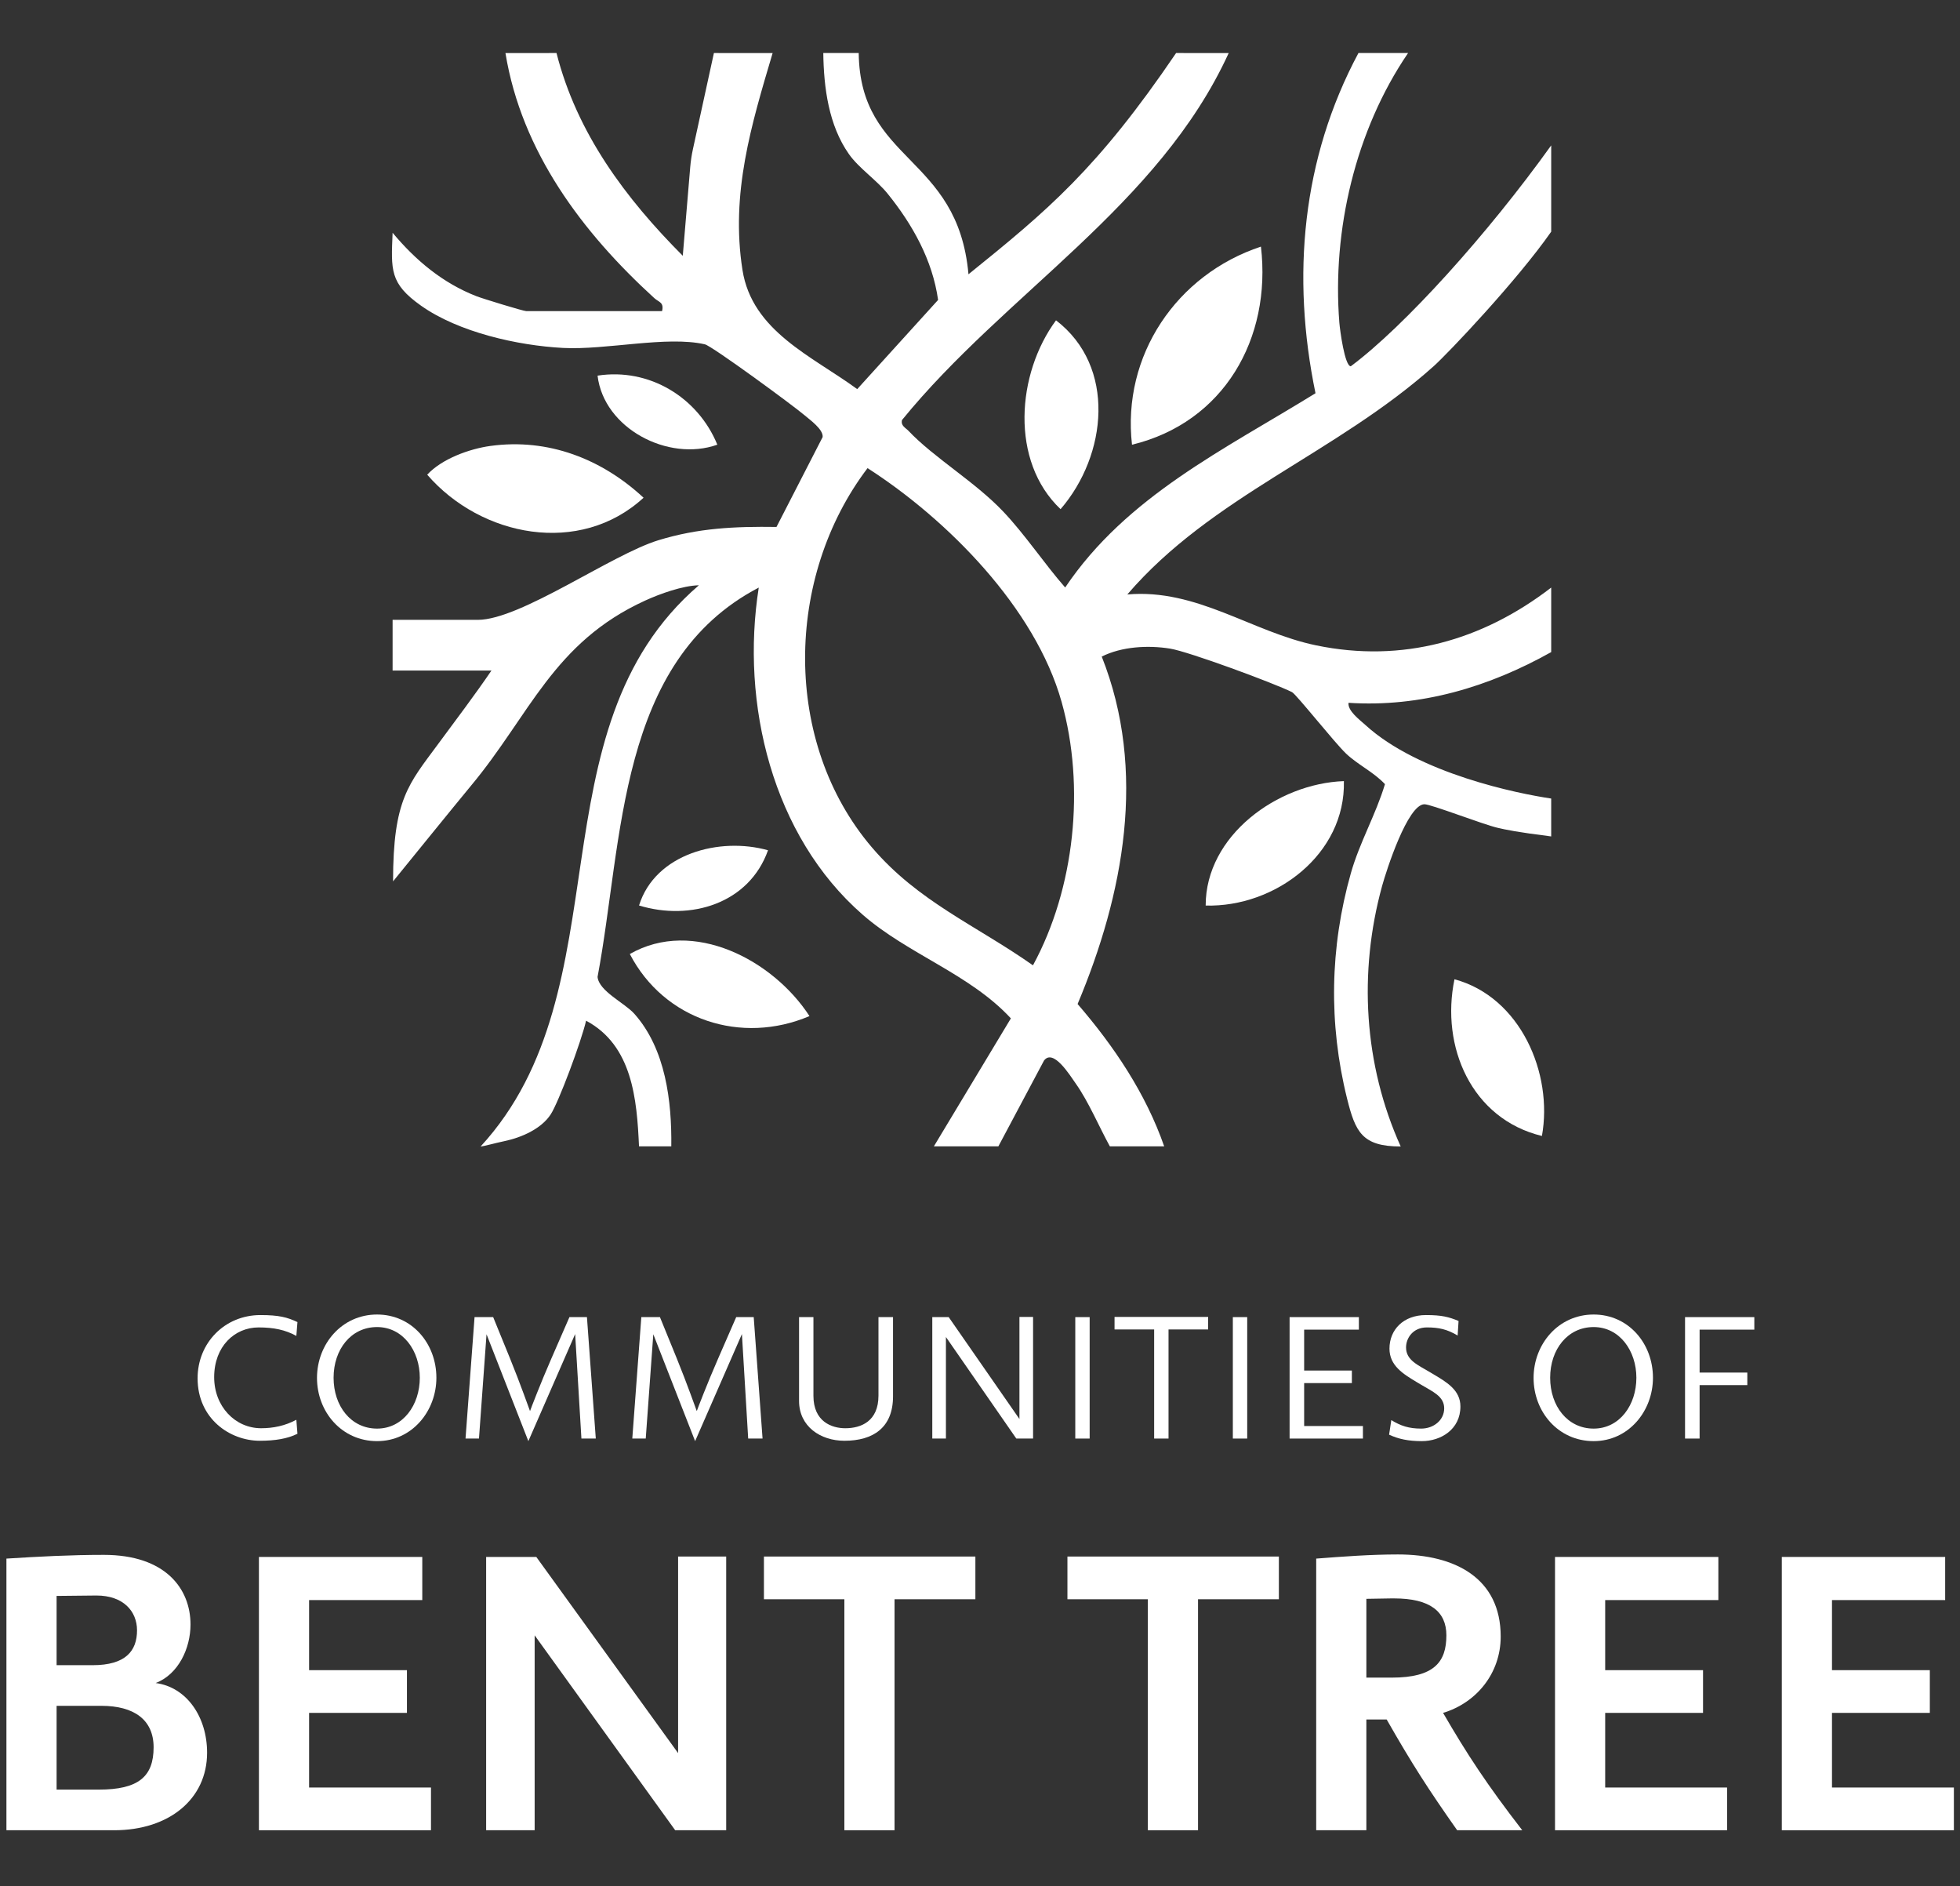
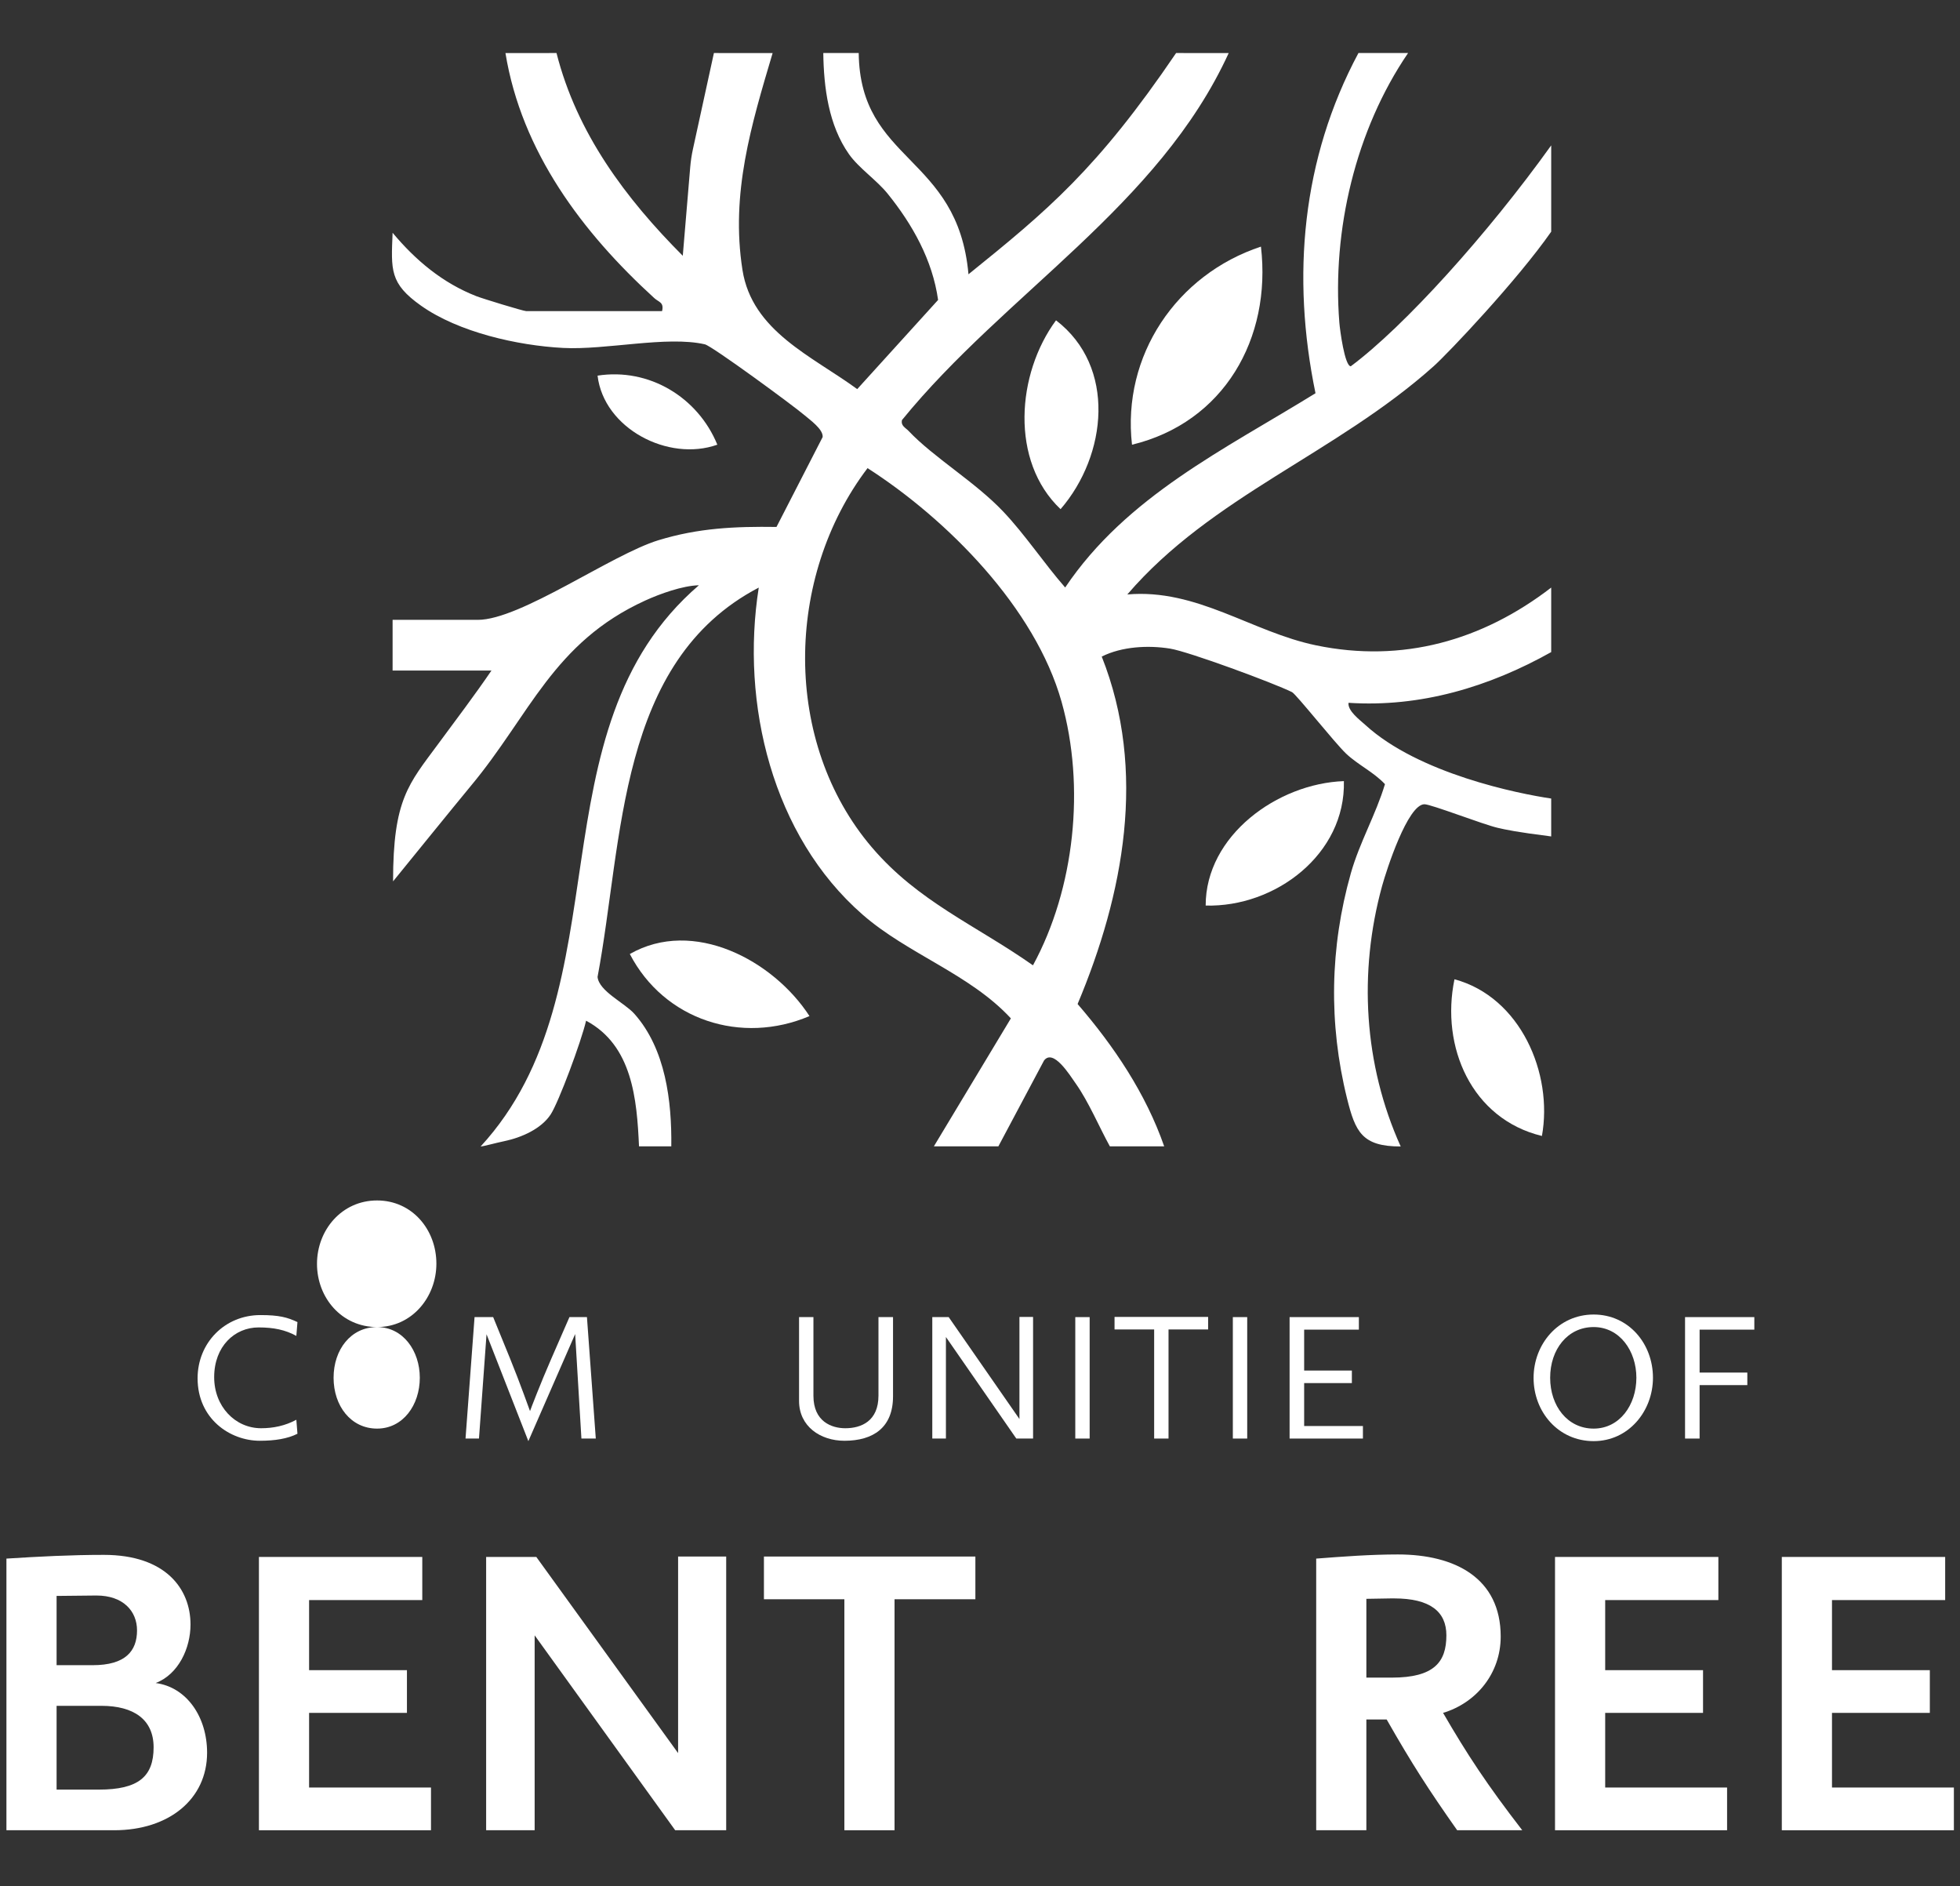
<svg xmlns="http://www.w3.org/2000/svg" id="a" viewBox="0 0 500 480.997">
  <rect x="0" y="0" width="500" height="480.997" fill="#333333" stroke="none" />
  <defs>
    <style>.b{fill:#fff;}</style>
  </defs>
  <path class="b" d="M66.292,367.449c-7.661,0-15.886-5.64-15.886-15.934,0-9.025,6.909-16.122,16.027-16.122,4.747,0,6.862.565,9.447,1.787l-.282,3.525c-2.82-1.55-5.782-2.162-9.636-2.162-6.11,0-11.327,4.841-11.327,12.691,0,7.426,5.312,13.019,11.985,13.019,3.056,0,6.111-.612,8.978-2.162l.282,3.571c-2.538,1.27-5.734,1.786-9.588,1.786" />
-   <path class="b" d="M96.189,338.449c-6.674,0-11.092,5.735-11.092,12.925s4.418,12.973,11.092,12.973c6.627,0,10.904-6.016,10.904-12.973,0-6.862-4.277-12.925-10.904-12.925M96.189,367.542c-9.025,0-15.323-7.472-15.323-16.122,0-8.601,6.298-16.167,15.323-16.167,8.93,0,15.134,7.426,15.134,16.121,0,8.508-6.205,16.168-15.134,16.168" />
+   <path class="b" d="M96.189,338.449c-6.674,0-11.092,5.735-11.092,12.925s4.418,12.973,11.092,12.973c6.627,0,10.904-6.016,10.904-12.973,0-6.862-4.277-12.925-10.904-12.925c-9.025,0-15.323-7.472-15.323-16.122,0-8.601,6.298-16.167,15.323-16.167,8.93,0,15.134,7.426,15.134,16.121,0,8.508-6.205,16.168-15.134,16.168" />
  <path class="b" d="M148.32,366.885l-1.598-26.65-11.938,27.308-10.669-27.26-1.927,26.602h-3.431l2.303-30.974h4.748l4.276,10.48c2.68,6.581,4.982,13.16,5.124,13.49.095-.329,2.727-7.192,5.405-13.302l4.653-10.668h4.465l2.256,30.974h-3.666Z" />
-   <path class="b" d="M190.863,366.885l-1.598-26.65-11.938,27.308-10.669-27.26-1.927,26.602h-3.431l2.303-30.974h4.748l4.276,10.48c2.68,6.581,4.982,13.16,5.124,13.49.095-.329,2.727-7.192,5.405-13.302l4.653-10.668h4.465l2.256,30.974h-3.666Z" />
  <path class="b" d="M215.404,367.449c-6.11,0-11.562-3.666-11.562-10.151v-21.387h3.666v20.07c0,6.58,4.653,8.272,8.131,8.272,4.042,0,8.46-1.787,8.46-8.319v-20.023h3.713v20.212c0,7.943-5.029,11.326-12.408,11.326" />
  <polygon class="b" points="259.262 366.885 241.307 340.987 241.307 366.885 237.829 366.885 237.829 335.911 242.013 335.911 260.061 361.902 260.061 335.865 263.539 335.865 263.539 366.885 259.262 366.885" />
  <rect class="b" x="274.307" y="335.911" width="3.666" height="30.974" />
  <polygon class="b" points="298.093 339.06 298.093 366.884 294.427 366.884 294.427 339.06 284.322 339.06 284.322 335.864 308.198 335.864 308.198 339.06 298.093 339.06" />
  <rect class="b" x="314.5" y="335.911" width="3.666" height="30.974" />
  <polygon class="b" points="328.978 366.885 328.978 335.911 346.65 335.911 346.65 339.108 332.692 339.108 332.692 349.541 344.865 349.541 344.865 352.738 332.692 352.738 332.692 363.689 347.685 363.689 347.685 366.885 328.978 366.885" />
-   <path class="b" d="M362.729,367.542c-3.43,0-5.922-.516-8.367-1.645l.565-3.713c2.397,1.457,4.464,2.162,7.614,2.162,3.197,0,5.876-2.162,5.876-5.17,0-3.103-3.009-4.278-5.876-6.016l-1.033-.612c-3.526-2.116-7.051-4.229-7.051-8.601,0-4.794,3.526-8.555,9.307-8.555,4.042,0,5.828.471,8.319,1.505l-.235,3.713c-2.68-1.598-4.794-2.068-7.849-2.068-3.526,0-5.312,2.68-5.312,5.123,0,3.291,3.15,4.513,6.11,6.299l.705.422c3.573,2.116,7.052,4.137,7.052,8.32,0,5.874-5.029,8.835-9.825,8.835" />
  <path class="b" d="M406.541,338.449c-6.675,0-11.093,5.735-11.093,12.925s4.418,12.973,11.093,12.973c6.626,0,10.903-6.016,10.903-12.973,0-6.862-4.277-12.925-10.903-12.925M406.541,367.542c-9.025,0-15.322-7.472-15.322-16.122,0-8.601,6.297-16.167,15.322-16.167,8.929,0,15.133,7.426,15.133,16.121,0,8.508-6.205,16.168-15.133,16.168" />
  <polygon class="b" points="433.572 339.107 433.572 350.058 445.747 350.058 445.747 353.255 433.572 353.255 433.572 366.885 429.859 366.885 429.859 335.911 447.532 335.911 447.532 339.107 433.572 339.107" />
  <path class="b" d="M25.859,435.05h-11.423v21.365h10.788c10.049,0,13.961-3.279,13.961-10.788,0-7.087-5.077-10.577-13.326-10.577M24.59,406.916l-10.153.105v17.663h9.202c8.356,0,11.317-3.596,11.317-8.884,0-4.866-3.491-8.884-10.366-8.884M29.138,466.779H1.639v-69.277c8.25-.528,16.5-.952,24.856-.952,15.758,0,22.105,8.673,22.105,17.77,0,6.027-3.068,12.691-8.884,14.914,7.932,1.057,13.114,8.671,13.114,17.768,0,11.845-9.73,19.778-23.691,19.778" />
  <polygon class="b" points="66.052 466.779 66.052 397.079 107.724 397.079 107.724 408.078 78.85 408.078 78.85 425.954 103.811 425.954 103.811 436.848 78.85 436.848 78.85 455.885 109.945 455.885 109.945 466.779 66.052 466.779" />
  <polygon class="b" points="172.244 466.779 136.39 417.07 136.39 466.779 124.015 466.779 124.015 397.079 136.813 397.079 172.985 447.107 172.985 396.974 185.253 396.974 185.253 466.779 172.244 466.779" />
  <polygon class="b" points="228.197 407.868 228.197 466.78 215.4 466.78 215.4 407.868 194.881 407.868 194.881 396.974 248.821 396.974 248.821 407.868 228.197 407.868" />
-   <polygon class="b" points="305.62 407.868 305.62 466.78 292.822 466.78 292.822 407.868 272.305 407.868 272.305 396.974 326.244 396.974 326.244 407.868 305.62 407.868" />
  <path class="b" d="M355.649,407.656h-.846l-6.241.105v20.096h6.452c10.894,0,13.96-4.019,13.96-10.788,0-6.029-4.125-9.414-13.325-9.414M371.726,466.779c-7.298-10.365-11.528-16.923-17.98-28.24h-5.184v28.24h-12.796v-69.277c6.874-.528,13.855-1.058,20.834-1.058,14.596,0,26.231,6.028,26.231,20.942,0,9.414-6.24,16.923-14.701,19.461,6.133,10.576,11.21,18.298,20.202,29.932h-16.606Z" />
  <polygon class="b" points="396.688 466.779 396.688 397.079 438.359 397.079 438.359 408.078 409.486 408.078 409.486 425.954 434.447 425.954 434.447 436.848 409.486 436.848 409.486 455.885 440.581 455.885 440.581 466.779 396.688 466.779" />
  <polygon class="b" points="454.544 466.779 454.544 397.079 496.217 397.079 496.217 408.078 467.344 408.078 467.344 425.954 492.303 425.954 492.303 436.848 467.344 436.848 467.344 455.885 498.438 455.885 498.438 466.779 454.544 466.779" />
  <path class="b" d="M222.465,216.162c11.809,13.825,26.458,19.78,41.047,30.031,10.666-19.603,13.377-45.589,7.297-67.211-6.738-23.967-29.144-46.517-49.495-59.591-21.118,27.805-21.75,69.959,1.151,96.771M168.895,79.343c.534-2.277-.831-2.262-1.979-3.31-18.344-16.73-33.858-37.328-37.974-62.496l13.024-.012c5.192,20.477,17.638,37.092,32.212,51.711l1.897-22.591c.131-1.563.365-3.116.7-4.648l5.344-24.472,14.979.011c-5.45,18.324-10.749,35.768-7.695,55.29,2.448,15.645,17.7,21.957,29.276,30.411l20.631-22.74c-1.43-10.182-6.52-19.233-12.862-27.088-2.84-3.517-7.363-6.528-9.879-10.099-5.183-7.354-6.43-16.974-6.545-25.785h9.037c.332,27.976,25.275,25.875,27.999,56.428,20.133-16.244,32.836-26.793,52.967-56.428l13.416.012c-17.888,39.05-56.991,61.221-83.343,93.591-.339,1.475.893,1.945,1.674,2.769,6.48,6.846,16.883,12.923,24.12,20.538,5.607,5.9,10.456,13.259,15.834,19.399,15.692-23.317,40.625-35.187,63.858-49.545-6.165-29.795-3.49-59.792,10.956-86.764h12.662c-13.413,19.659-19.404,45.237-17.534,68.741.149,1.882,1.368,11.107,2.916,11.151,13.624-10.122,34.97-33.776,51.13-56.34v22.011c-8.639,12.389-26.244,30.971-29.999,34.327-24.962,22.301-56.598,33.124-78.134,58.194,17.805-1.54,31.706,9.569,48.154,12.98,22.007,4.566,42.416-1.216,59.979-14.732v16.453c-15.851,8.883-33.314,14.139-51.705,12.934-.253,2.07,2.887,4.357,4.289,5.639,13.612,12.457,39.109,17.555,47.415,18.775v9.665c-8.888-1.123-11.56-1.713-13.668-2.201-3.77-.874-17.019-6.031-18.684-6.007-4.278.061-9.691,16.855-10.796,20.879-6.033,21.984-4.675,45.507,4.757,66.402-9.845,0-11.565-3.682-13.7-12.294-4.715-19.025-4.364-38.502.977-57.373,2.235-7.896,6.355-14.925,8.707-22.74-2.879-3.087-6.872-4.908-9.921-7.794-2.89-2.736-12.73-15.153-13.79-15.679-4.709-2.334-26.362-10.336-31.118-11.098-5.606-.899-12.296-.538-17.422,2.032,11.581,29.177,5.608,60.603-6.157,88.612,9.261,10.724,17.389,22.8,22.09,36.301h-13.859c-2.664-4.819-5.402-11.332-8.666-15.964-1.584-2.248-5.737-8.992-8.119-5.948l-11.659,21.912h-16.453l19.645-32.64c-10.49-11.341-26.24-16.349-37.827-26.46-23.043-20.104-31.164-53.804-26.49-83.406-36.075,18.867-34.538,64.38-41.122,99.291.346,3.65,6.918,6.627,9.399,9.422,7.984,8.994,9.55,22.293,9.412,33.794h-8.236c-.541-12.048-1.704-25.751-13.499-32.046-1.257,5.4-7.008,20.814-9.043,23.917-2.415,3.681-7.452,5.883-11.76,6.789-2.441.512-5.259,1.323-6.104,1.373,37.101-40.322,12.681-106.163,55.682-143.133-4.177.103-9.929,2.178-13.719,3.91-23.476,10.727-29.384,29.191-44.435,47.234-2.977,3.568-19.863,24.374-19.863,24.374,0-20.905,3.961-24.818,11.523-35.065,4.414-5.982,9.398-12.559,13.577-18.705h-25.219v-12.927h21.742c10.891,0,34.064-16.634,46.079-20.31,10.197-3.119,19.504-3.532,30.112-3.387l11.776-22.926c.186-1.966-3.226-4.364-4.638-5.574-2.776-2.379-23.571-17.652-25.411-18.073-9.756-2.228-25.186,1.497-36.176.92-11.581-.607-26.651-3.995-36.233-10.778-8.025-5.681-7.637-9.084-7.251-18.592,5.847,7.005,12.758,12.818,21.409,16.186,1.562.609,11.956,3.792,12.662,3.792h34.669Z" />
  <path class="b" d="M321.669,62.896c2.752,23.459-9.469,44.851-32.893,50.524-2.603-22.737,11.374-43.409,32.893-50.524" />
-   <path class="b" d="M125.129,113.728c14.745-2.019,28.39,3.324,39.045,13.212-16.239,14.927-41.44,10.011-55.194-5.876,3.757-4.061,10.779-6.601,16.149-7.336" />
  <path class="b" d="M269.393,81.695c15.41,11.804,13.061,34.37,1.161,48.162-12.942-12.243-11.208-34.567-1.161-48.162" />
  <path class="b" d="M206.5,259.139c-17.326,7.384-37.055,1.066-45.832-15.831,16.191-9.259,36.591,1.577,45.832,15.831" />
  <path class="b" d="M342.829,199.215c.455,18.647-17.508,32.215-35.26,31.737-.014-17.87,18.359-31.137,35.26-31.737" />
  <path class="b" d="M393.348,289.714c-17.961-4.338-25.882-22.778-22.306-39.963,16.831,4.536,25.194,24.017,22.306,39.963" />
-   <path class="b" d="M195.923,216.853c-4.847,13.603-19.759,18.087-32.902,14.08,4.13-13.271,20.658-17.545,32.902-14.08" />
  <path class="b" d="M182.994,113.411c-12.516,4.452-28.969-4.136-30.555-17.609,13.132-2.041,25.589,5.499,30.555,17.609" />
</svg>